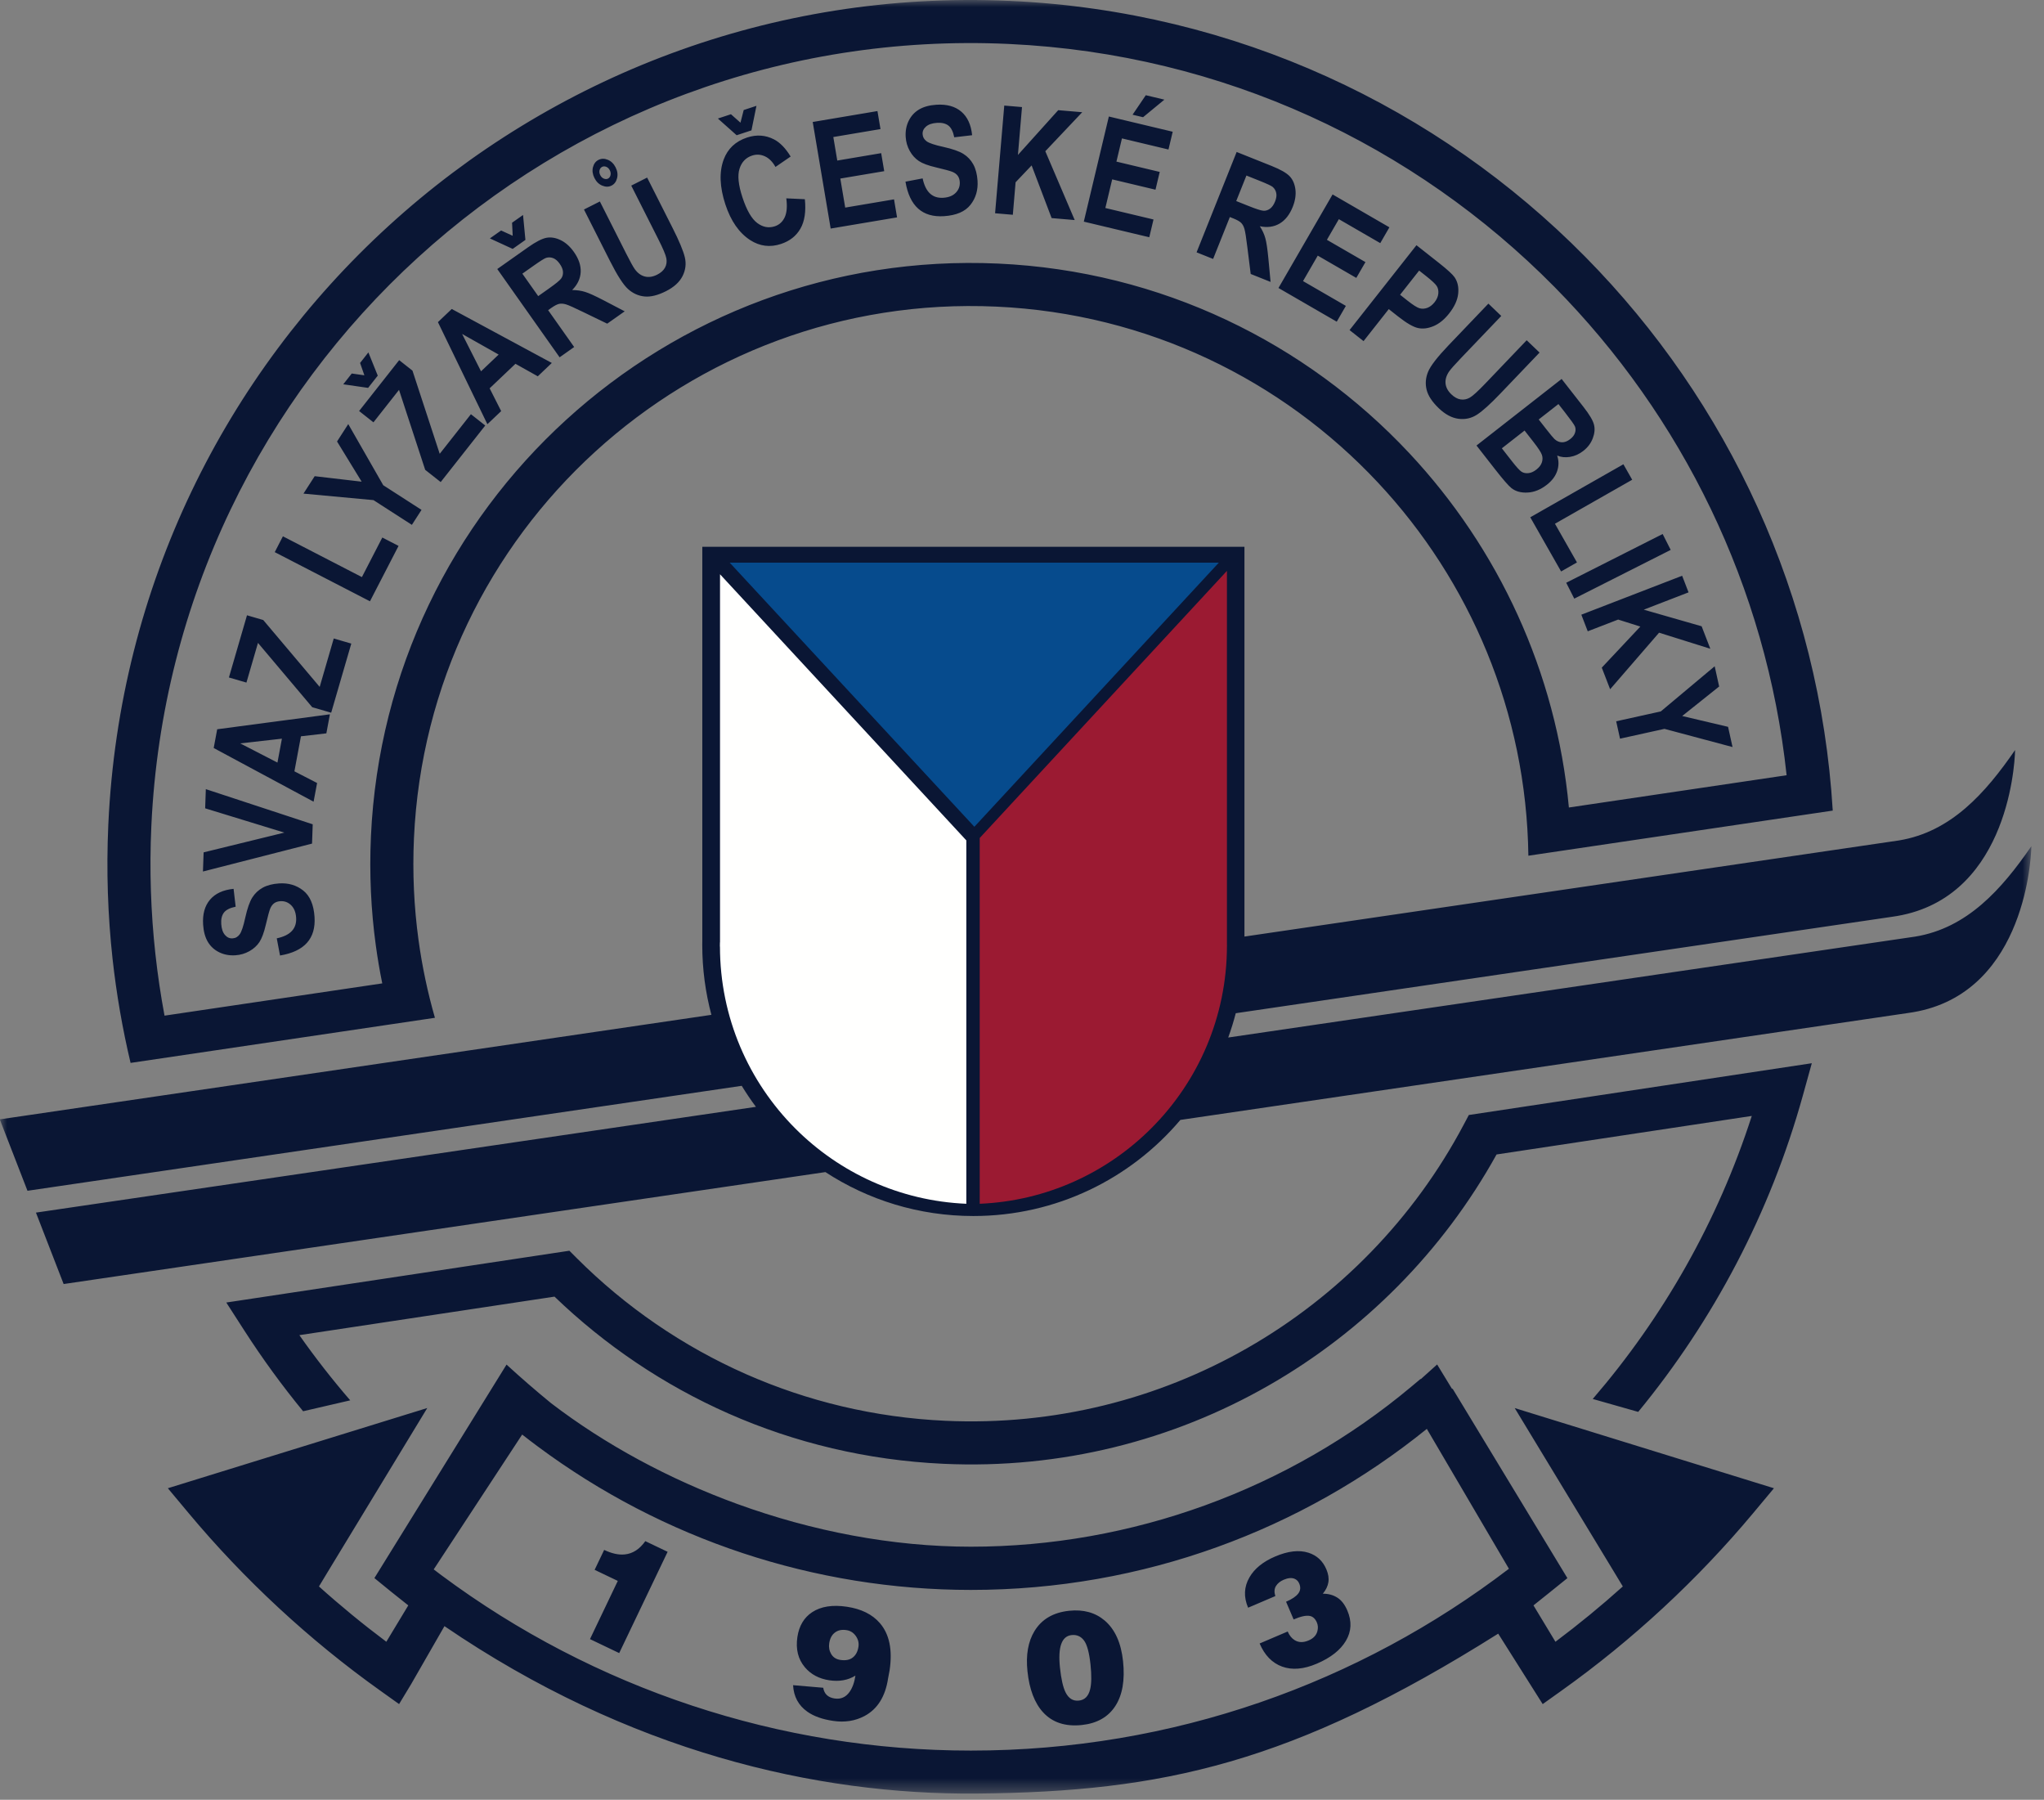
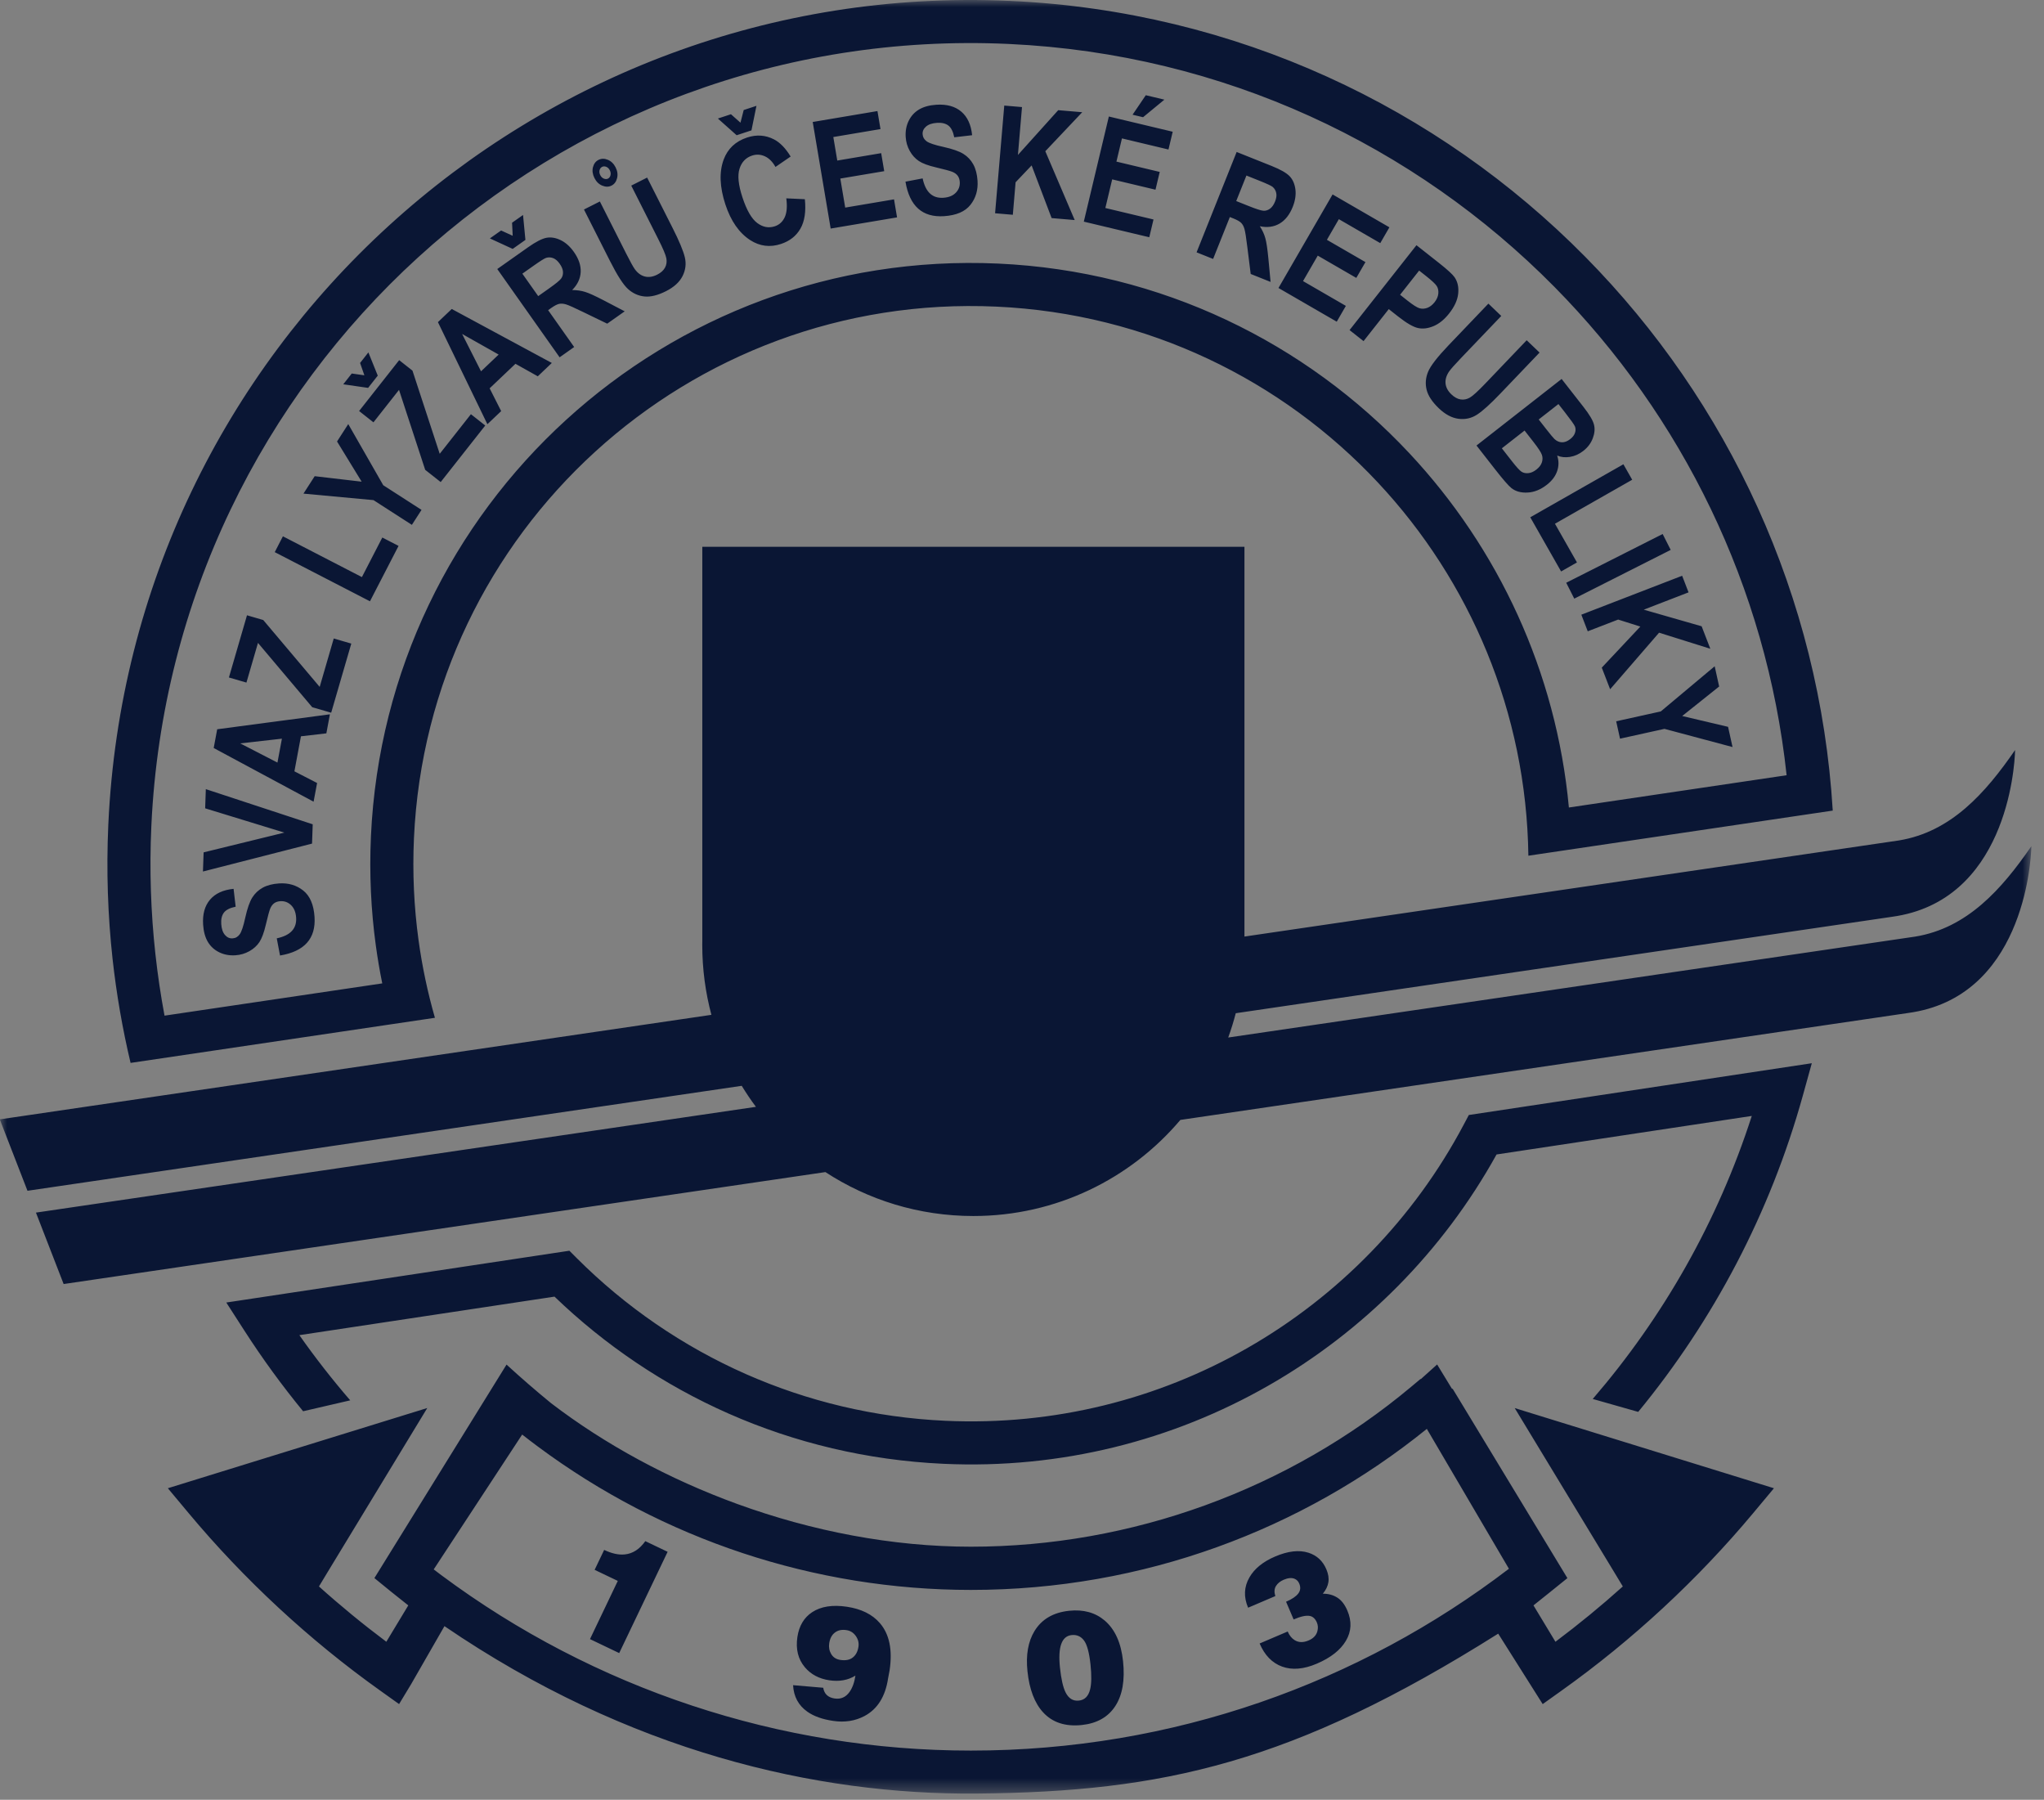
<svg xmlns="http://www.w3.org/2000/svg" xmlns:xlink="http://www.w3.org/1999/xlink" width="142px" height="125px" viewBox="0 0 142 125" version="1.1">
  <rect x="0" y="0" width="142" height="125" fill="#808080" stroke="none" />
  <title>barva_pos</title>
  <defs>
    <polygon id="path-1" points="0 0 141.122 0 141.122 124.557 0 124.557" />
  </defs>
  <g id="Page-1" stroke="none" stroke-width="1" fill="none" fill-rule="evenodd">
    <g id="barva_pos">
      <g id="Group-3">
        <mask id="mask-2" fill="white">
          <use xlink:href="#path-1" />
        </mask>
        <g id="Clip-2" />
        <path d="M2.497,84.22 C19.17,81.77 35.843,79.322 52.516,76.874 C52.165,76.405 51.836,75.916 51.529,75.414 L1.909,82.704 L-0.015,77.744 C16.464,75.322 32.943,72.902 49.422,70.484 C49.009,68.933 48.787,67.304 48.787,65.623 C48.787,65.528 48.789,65.432 48.791,65.336 L48.791,37.978 L86.454,37.978 L86.454,65.048 C101.612,62.824 116.769,60.598 131.926,58.371 C135.53,57.779 137.915,55.106 139.991,52.094 C139.965,53.428 139.312,62.602 131.441,63.675 L85.85,70.372 C85.702,70.946 85.526,71.509 85.326,72.06 C101.236,69.724 117.147,67.388 133.057,65.05 C136.662,64.458 139.046,61.785 141.122,58.773 C141.096,60.108 140.444,69.282 132.572,70.354 L82.002,77.783 C78.548,81.865 73.387,84.457 67.621,84.457 C63.828,84.457 60.298,83.335 57.342,81.406 L4.421,89.181 L2.497,84.22 Z M13.81,102.699 L29.683,97.792 L22.786,109.146 L22.159,110.185 C23.654,111.529 25.216,112.81 26.839,114.026 L27.527,112.887 L28.364,111.5 C27.576,110.873 26.784,110.248 26.01,109.604 L35.19,94.776 C36.193,95.695 37.222,96.587 38.276,97.45 C42.033,100.325 46.471,102.73 51.223,104.458 C56.417,106.346 61.986,107.424 67.449,107.424 C73.026,107.424 78.546,106.431 83.734,104.545 C88.925,102.658 93.793,99.874 98.064,96.295 L98.686,95.774 L98.71,95.782 C99.091,95.447 99.467,95.11 99.84,94.768 L100.864,96.447 L100.924,96.465 L108.89,109.607 C108.51,109.923 106.533,111.5 106.533,111.5 L107.371,112.887 L108.059,114.027 C109.682,112.811 111.244,111.529 112.74,110.185 L112.114,109.148 L105.23,97.796 L123.239,103.364 L121.798,105.09 C119.87,107.399 117.777,109.599 115.535,111.677 C113.302,113.746 110.948,115.665 108.488,117.418 L107.173,118.356 L104.083,113.463 C89.793,122.463 80.785,124.454 67.857,124.57 C56.71,124.67 43.653,121.661 30.877,112.942 L28.561,116.972 L27.725,118.355 L26.411,117.417 C23.951,115.664 21.597,113.745 19.364,111.676 C17.122,109.598 15.029,107.398 13.102,105.089 L11.661,103.364 L13.81,102.699 Z M99.125,99.241 C90.466,106.237 79.447,110.426 67.449,110.426 C62.027,110.426 56.676,109.551 51.592,107.868 C46.514,106.186 41.698,103.691 37.342,100.45 C36.982,100.183 36.627,99.91 36.276,99.635 L30.131,109.001 C30.31,109.138 30.49,109.274 30.67,109.409 C35.98,113.359 41.863,116.404 48.077,118.461 C54.286,120.518 60.823,121.585 67.45,121.585 C81.505,121.585 94.46,116.879 104.827,108.956 L99.125,99.242 L99.125,99.241 Z M69.352,18.307 C80.67,18.825 90.73,23.808 97.908,31.476 C104.079,38.07 108.118,46.65 108.993,56.084 L124.119,53.843 C122.714,40.743 116.84,28.889 107.992,19.929 C98.287,10.1 85.003,3.753 70.123,3.055 L70.123,3.057 L70.122,3.057 L70.058,3.052 C54.335,2.332 39.808,8.054 29.032,17.888 C18.272,27.706 11.253,41.622 10.517,57.313 L10.52,57.313 L10.52,57.313 L10.514,57.378 C10.376,60.389 10.476,63.364 10.798,66.281 C10.956,67.72 11.168,69.141 11.43,70.541 L26.556,68.3 C26.381,67.441 26.233,66.573 26.113,65.697 C25.772,63.218 25.651,60.673 25.769,58.084 C26.296,46.57 31.439,36.361 39.327,29.164 C47.212,21.968 57.844,17.781 69.352,18.307 Z M106.179,59.432 C106.046,49.469 102.119,40.344 95.727,33.515 C89.068,26.4 79.731,21.776 69.224,21.296 C58.539,20.806 48.666,24.696 41.342,31.379 C34.02,38.06 29.246,47.533 28.758,58.213 C28.648,60.623 28.76,62.991 29.077,65.298 C29.33,67.141 29.713,68.942 30.215,70.69 L9.071,73.823 C8.51,71.458 8.091,69.05 7.821,66.609 C7.488,63.574 7.382,60.47 7.523,57.313 L7.52,57.313 L7.52,57.313 L7.526,57.248 C8.284,40.698 15.676,26.021 27.016,15.673 C38.34,5.341 53.601,-0.678 70.122,0.061 L70.122,0.057 L70.123,0.057 L70.187,0.063 C85.882,0.781 99.893,7.469 110.125,17.831 C120.054,27.887 126.424,41.41 127.324,56.299 L106.179,59.432 Z M103.968,80.182 C100.248,86.898 94.735,92.457 88.106,96.243 C81.479,100.029 73.734,102.042 65.546,101.667 C60.237,101.424 55.209,100.203 50.63,98.185 C46.112,96.194 42.022,93.425 38.523,90.056 L20.797,92.731 C21.899,94.299 23.079,95.811 24.331,97.259 L21.058,98.017 C19.591,96.23 18.227,94.358 16.973,92.41 L15.721,90.465 L39.555,86.868 L40.09,87.403 C43.444,90.752 47.418,93.495 51.837,95.443 C56.095,97.319 60.759,98.454 65.674,98.679 C73.28,99.027 80.474,97.157 86.629,93.642 C92.984,90.012 98.233,84.626 101.685,78.114 L102.042,77.441 L125.869,73.845 L125.252,76.071 C122.982,84.257 119.03,91.711 113.809,98.061 L110.65,97.163 C115.54,91.489 119.338,84.832 121.699,77.506 L103.968,80.182 Z M41.972,107.647 C42.495,107.897 42.967,108.002 43.388,107.962 C43.952,107.911 44.432,107.602 44.831,107.038 L46.381,107.779 L43.017,114.813 L40.987,113.842 L42.919,109.8 L41.31,109.031 L41.972,107.647 Z M55.096,117.042 L57.191,117.221 C57.259,117.649 57.523,117.898 57.981,117.966 C58.412,118.03 58.757,117.879 59.016,117.515 C59.22,117.231 59.357,116.851 59.428,116.378 C58.911,116.697 58.308,116.805 57.62,116.703 C56.903,116.596 56.336,116.295 55.918,115.8 C55.445,115.239 55.27,114.539 55.395,113.7 C55.511,112.925 55.853,112.349 56.422,111.972 C57.032,111.572 57.835,111.446 58.831,111.594 C59.835,111.744 60.6,112.122 61.125,112.73 C61.788,113.496 62.014,114.59 61.802,116.011 L61.699,116.557 C61.51,117.828 60.961,118.705 60.054,119.187 C59.402,119.53 58.678,119.642 57.881,119.523 C57.128,119.412 56.53,119.198 56.086,118.882 C55.469,118.446 55.139,117.833 55.096,117.042 Z M58.799,113.217 C58.476,113.168 58.209,113.226 57.997,113.391 C57.787,113.553 57.656,113.801 57.607,114.133 C57.566,114.408 57.613,114.659 57.747,114.884 C57.883,115.111 58.094,115.245 58.38,115.288 C58.746,115.342 59.035,115.287 59.246,115.118 C59.458,114.952 59.589,114.702 59.639,114.37 C59.678,114.103 59.617,113.854 59.453,113.624 C59.289,113.392 59.071,113.257 58.799,113.217 Z M74.272,111.875 C75.267,111.77 76.092,111.997 76.749,112.556 C77.462,113.167 77.886,114.108 78.02,115.378 C78.159,116.693 77.978,117.732 77.479,118.496 C76.981,119.26 76.204,119.698 75.152,119.809 C74.013,119.929 73.118,119.637 72.468,118.931 C71.875,118.286 71.512,117.334 71.38,116.079 C71.26,114.945 71.424,114.01 71.871,113.278 C72.375,112.458 73.176,111.991 74.272,111.875 Z M74.45,113.562 C73.757,113.635 73.487,114.387 73.637,115.819 C73.721,116.614 73.851,117.188 74.027,117.542 C74.24,117.966 74.547,118.156 74.952,118.113 C75.355,118.071 75.616,117.81 75.733,117.329 C75.83,116.94 75.839,116.369 75.76,115.617 C75.671,114.779 75.52,114.217 75.303,113.933 C75.087,113.648 74.803,113.525 74.45,113.562 Z M86.708,111.661 C86.39,110.914 86.42,110.211 86.802,109.552 C87.151,108.946 87.745,108.464 88.585,108.106 C89.479,107.724 90.248,107.636 90.896,107.841 C91.479,108.026 91.894,108.408 92.142,108.989 C92.282,109.315 92.329,109.617 92.285,109.891 C92.241,110.167 92.112,110.432 91.898,110.689 C92.275,110.686 92.608,110.774 92.898,110.956 C93.188,111.135 93.423,111.438 93.602,111.858 C93.922,112.608 93.889,113.305 93.504,113.957 C93.12,114.607 92.444,115.138 91.477,115.55 C90.57,115.937 89.769,116.004 89.075,115.753 C88.38,115.501 87.858,114.966 87.508,114.146 L89.458,113.314 C89.575,113.587 89.736,113.787 89.939,113.913 C90.217,114.085 90.54,114.093 90.907,113.937 C91.241,113.795 91.445,113.582 91.52,113.295 C91.578,113.08 91.567,112.879 91.487,112.691 C91.374,112.429 91.211,112.276 90.996,112.234 C90.745,112.182 90.37,112.263 89.87,112.476 L89.345,111.246 C89.751,111.072 90.034,110.882 90.191,110.678 C90.348,110.473 90.37,110.241 90.259,109.981 C90.192,109.821 90.082,109.71 89.929,109.649 C89.729,109.569 89.479,109.592 89.179,109.72 C88.939,109.823 88.76,109.967 88.643,110.156 C88.527,110.343 88.511,110.577 88.599,110.854 L86.708,111.661 Z M19.454,66.364 L19.227,65.171 C20.175,64.972 20.622,64.493 20.573,63.734 C20.548,63.358 20.431,63.069 20.221,62.866 C20.012,62.664 19.762,62.572 19.473,62.591 C19.302,62.602 19.162,62.65 19.046,62.733 C18.933,62.816 18.843,62.938 18.776,63.096 C18.709,63.254 18.605,63.636 18.464,64.237 C18.338,64.776 18.191,65.174 18.021,65.433 C17.849,65.689 17.616,65.901 17.322,66.065 C17.026,66.23 16.704,66.325 16.353,66.348 C15.945,66.375 15.571,66.307 15.233,66.142 C14.894,65.977 14.63,65.737 14.441,65.42 C14.253,65.103 14.143,64.704 14.111,64.223 C14.064,63.499 14.222,62.921 14.588,62.489 C14.953,62.057 15.5,61.806 16.227,61.733 L16.372,62.974 C15.976,63.054 15.704,63.192 15.557,63.383 C15.41,63.576 15.347,63.838 15.37,64.175 C15.391,64.509 15.478,64.763 15.628,64.936 C15.777,65.108 15.954,65.187 16.16,65.173 C16.363,65.16 16.526,65.065 16.653,64.891 C16.78,64.716 16.91,64.327 17.04,63.729 C17.182,63.092 17.344,62.63 17.525,62.34 C17.707,62.049 17.949,61.82 18.253,61.652 C18.559,61.485 18.936,61.387 19.387,61.357 C20.035,61.314 20.596,61.479 21.063,61.849 C21.532,62.22 21.795,62.832 21.851,63.683 C21.951,65.188 21.151,66.08 19.454,66.364 Z M21.678,58.591 L14.099,60.53 L14.146,59.2 L19.754,57.827 L14.253,56.141 L14.299,54.809 L21.725,57.251 L21.678,58.591 Z M22.92,49.611 L22.673,50.934 L20.907,51.139 L20.453,53.571 L22.029,54.383 L21.786,55.681 L14.846,51.952 L15.089,50.65 L22.92,49.611 Z M19.585,51.304 L16.689,51.631 L19.275,52.964 L19.585,51.304 Z M23.008,49.501 L21.691,49.119 L17.922,44.652 L17.12,47.408 L15.903,47.053 L17.159,42.734 L18.288,43.063 L22.209,47.708 L23.186,44.345 L24.405,44.7 L23.008,49.501 Z M25.702,41.762 L19.087,38.348 L19.654,37.249 L25.142,40.081 L26.56,37.333 L27.688,37.915 L25.702,41.762 Z M28.614,36.453 L25.946,34.735 L21.082,34.284 L21.862,33.073 L25.125,33.454 L23.415,30.663 L24.194,29.454 L26.625,33.701 L29.284,35.413 L28.614,36.453 Z M30.616,33.481 L29.539,32.632 L27.72,27.078 L25.944,29.332 L24.947,28.547 L27.731,25.014 L28.655,25.742 L30.548,31.519 L32.715,28.768 L33.711,29.553 L30.616,33.481 Z M23.847,26.691 L24.437,25.942 L25.314,26.066 L25.015,25.209 L25.592,24.476 L26.244,26.089 L25.573,26.94 L23.847,26.691 Z M38.336,25.209 L37.361,26.136 L35.81,25.267 L34.016,26.971 L34.817,28.553 L33.86,29.463 L30.423,22.373 L31.384,21.46 L38.336,25.209 Z M34.642,24.626 L32.104,23.194 L33.418,25.789 L34.642,24.626 Z M38.877,24.817 L34.546,18.685 L36.683,17.176 C37.23,16.79 37.659,16.57 37.972,16.514 C38.283,16.458 38.61,16.514 38.952,16.679 C39.295,16.846 39.6,17.118 39.867,17.496 C40.206,17.975 40.364,18.444 40.341,18.899 C40.318,19.354 40.121,19.768 39.75,20.143 C40.078,20.146 40.38,20.189 40.652,20.275 C40.926,20.36 41.355,20.555 41.94,20.86 L43.399,21.623 L42.184,22.48 L40.506,21.668 C39.901,21.372 39.508,21.197 39.327,21.142 C39.146,21.088 38.986,21.075 38.848,21.104 C38.709,21.132 38.523,21.229 38.289,21.394 L38.079,21.542 L39.888,24.102 L38.877,24.817 Z M37.39,20.566 L38.143,20.034 C38.604,19.708 38.883,19.481 38.979,19.351 C39.077,19.223 39.12,19.07 39.112,18.891 C39.104,18.713 39.027,18.522 38.882,18.318 C38.744,18.122 38.595,17.993 38.433,17.93 C38.27,17.866 38.107,17.86 37.941,17.909 C37.826,17.946 37.539,18.124 37.084,18.446 L36.289,19.007 L37.39,20.566 Z M34.032,16.558 L34.812,16.008 L35.618,16.376 L35.574,15.469 L36.336,14.931 L36.502,16.662 L35.617,17.287 L34.032,16.558 Z M40.569,14.551 L41.674,13.993 L43.505,17.618 C43.789,18.181 43.989,18.54 44.103,18.698 C44.301,18.968 44.533,19.137 44.8,19.205 C45.067,19.272 45.353,19.229 45.657,19.075 C45.914,18.946 46.094,18.782 46.201,18.585 C46.305,18.389 46.336,18.177 46.293,17.944 C46.251,17.71 46.061,17.26 45.724,16.594 L43.854,12.891 L44.958,12.334 L46.736,15.852 C47.19,16.75 47.469,17.424 47.577,17.872 C47.683,18.322 47.629,18.756 47.418,19.175 C47.206,19.593 46.825,19.942 46.273,20.221 C45.699,20.511 45.199,20.634 44.773,20.591 C44.347,20.548 43.967,20.377 43.634,20.078 C43.3,19.777 42.881,19.125 42.375,18.124 L40.569,14.551 Z M42.768,11.625 C42.897,11.881 42.931,12.13 42.869,12.375 C42.808,12.619 42.68,12.792 42.485,12.89 C42.29,12.989 42.075,12.99 41.843,12.894 C41.608,12.799 41.428,12.623 41.299,12.368 C41.168,12.109 41.133,11.858 41.193,11.616 C41.255,11.374 41.384,11.203 41.581,11.103 C41.777,11.005 41.991,11.002 42.223,11.097 C42.455,11.19 42.637,11.366 42.768,11.625 Z M42.366,11.829 C42.306,11.71 42.223,11.629 42.118,11.586 C42.012,11.544 41.915,11.545 41.828,11.59 C41.74,11.634 41.681,11.711 41.653,11.821 C41.624,11.931 41.641,12.046 41.701,12.165 C41.759,12.28 41.841,12.36 41.947,12.404 C42.054,12.448 42.151,12.448 42.239,12.404 C42.327,12.36 42.385,12.281 42.412,12.169 C42.44,12.057 42.424,11.944 42.366,11.829 Z M54.625,13.776 L55.915,13.836 C56.002,14.696 55.897,15.378 55.604,15.885 C55.311,16.392 54.863,16.744 54.257,16.944 C53.495,17.195 52.781,17.105 52.115,16.675 C51.348,16.177 50.773,15.352 50.394,14.202 C49.995,12.987 49.955,11.946 50.276,11.078 C50.558,10.325 51.1,9.815 51.903,9.551 C52.558,9.335 53.18,9.378 53.769,9.68 C54.188,9.896 54.575,10.293 54.927,10.872 L53.874,11.594 C53.672,11.234 53.426,10.988 53.136,10.856 C52.845,10.723 52.549,10.706 52.247,10.806 C51.815,10.949 51.525,11.252 51.377,11.717 C51.226,12.182 51.295,12.846 51.579,13.709 C51.874,14.605 52.217,15.198 52.607,15.489 C52.997,15.78 53.403,15.856 53.829,15.716 C54.139,15.614 54.368,15.404 54.516,15.089 C54.662,14.772 54.7,14.334 54.625,13.776 Z M49.873,8.233 L50.78,7.934 L51.442,8.521 L51.666,7.642 L52.552,7.35 L52.205,9.054 L51.176,9.393 L49.873,8.233 Z M57.708,15.874 L56.461,8.472 L60.958,7.714 L61.169,8.965 L57.892,9.517 L58.167,11.151 L61.217,10.637 L61.428,11.888 L58.378,12.402 L58.718,14.418 L62.109,13.846 L62.32,15.098 L57.708,15.874 Z M62.904,12.617 L64.097,12.391 C64.296,13.338 64.775,13.786 65.534,13.736 C65.911,13.711 66.199,13.594 66.402,13.385 C66.604,13.175 66.696,12.926 66.677,12.636 C66.665,12.465 66.618,12.325 66.535,12.209 C66.452,12.096 66.331,12.006 66.172,11.939 C66.014,11.873 65.632,11.768 65.031,11.627 C64.492,11.502 64.093,11.355 63.835,11.184 C63.579,11.012 63.367,10.779 63.203,10.485 C63.037,10.189 62.943,9.866 62.92,9.516 C62.893,9.108 62.961,8.734 63.126,8.396 C63.291,8.057 63.531,7.793 63.848,7.604 C64.165,7.417 64.564,7.306 65.045,7.275 C65.769,7.227 66.347,7.385 66.779,7.751 C67.211,8.116 67.462,8.663 67.535,9.391 L66.294,9.535 C66.214,9.139 66.077,8.867 65.885,8.72 C65.693,8.574 65.43,8.51 65.093,8.533 C64.758,8.554 64.505,8.641 64.332,8.791 C64.16,8.941 64.081,9.117 64.095,9.323 C64.108,9.526 64.203,9.689 64.377,9.816 C64.552,9.943 64.94,10.073 65.539,10.203 C66.176,10.345 66.638,10.507 66.928,10.688 C67.219,10.87 67.449,11.113 67.616,11.417 C67.783,11.723 67.881,12.1 67.911,12.55 C67.954,13.198 67.789,13.759 67.419,14.226 C67.047,14.696 66.436,14.958 65.585,15.014 C64.081,15.114 63.187,14.314 62.904,12.617 Z M69.13,14.812 L69.768,7.332 L71,7.437 L70.717,10.761 L73.516,7.652 L75.184,7.794 L72.62,10.504 L74.662,15.284 L73.058,15.147 L71.668,11.489 L70.555,12.66 L70.363,14.917 L69.13,14.812 Z M75.294,15.394 L77.034,8.092 L81.47,9.15 L81.176,10.384 L77.944,9.613 L77.56,11.224 L80.568,11.941 L80.274,13.175 L77.265,12.458 L76.791,14.447 L80.136,15.244 L79.842,16.478 L75.294,15.394 Z M78.681,7.968 L79.6,6.613 L80.892,6.921 L79.411,8.141 L78.681,7.968 Z M83.128,17.526 L85.912,10.555 L88.342,11.526 C88.963,11.774 89.381,12.014 89.599,12.246 C89.816,12.477 89.946,12.782 89.995,13.159 C90.041,13.536 89.98,13.941 89.808,14.371 C89.59,14.916 89.283,15.303 88.889,15.532 C88.495,15.76 88.039,15.821 87.524,15.714 C87.7,15.99 87.828,16.267 87.904,16.542 C87.982,16.818 88.051,17.284 88.115,17.941 L88.269,19.58 L86.888,19.028 L86.656,17.178 C86.576,16.51 86.508,16.084 86.454,15.903 C86.403,15.722 86.326,15.58 86.226,15.48 C86.127,15.379 85.945,15.276 85.678,15.169 L85.44,15.074 L84.277,17.985 L83.128,17.526 Z M85.883,13.964 L86.741,14.306 C87.264,14.516 87.606,14.626 87.768,14.636 C87.929,14.648 88.081,14.601 88.226,14.497 C88.37,14.393 88.49,14.224 88.582,13.992 C88.67,13.77 88.699,13.574 88.662,13.404 C88.627,13.233 88.544,13.093 88.412,12.98 C88.319,12.903 88.013,12.76 87.495,12.553 L86.591,12.192 L85.883,13.964 Z M88.818,20.002 L92.577,13.504 L96.524,15.788 L95.889,16.886 L93.012,15.222 L92.182,16.656 L94.86,18.204 L94.224,19.302 L91.547,17.754 L90.524,19.523 L93.5,21.245 L92.865,22.343 L88.818,20.002 Z M93.756,22.926 L98.404,17.031 L99.972,18.267 C100.556,18.728 100.917,19.059 101.052,19.257 C101.268,19.574 101.35,19.954 101.302,20.399 C101.255,20.843 101.046,21.301 100.675,21.77 C100.339,22.196 99.976,22.49 99.589,22.651 C99.201,22.813 98.84,22.856 98.507,22.782 C98.173,22.708 97.711,22.439 97.12,21.974 L96.48,21.469 L94.728,23.692 L93.756,22.926 Z M98.59,18.793 L97.266,20.472 L97.807,20.9 C98.17,21.185 98.439,21.355 98.609,21.407 C98.78,21.459 98.959,21.452 99.148,21.385 C99.337,21.316 99.507,21.185 99.661,20.992 C99.815,20.796 99.903,20.596 99.922,20.393 C99.942,20.191 99.907,20.016 99.816,19.871 C99.725,19.726 99.476,19.491 99.066,19.168 L98.59,18.793 Z M103.401,21.088 L104.296,21.944 L101.489,24.879 C101.053,25.335 100.781,25.642 100.671,25.803 C100.482,26.079 100.4,26.354 100.424,26.629 C100.451,26.903 100.586,27.158 100.833,27.393 C101.041,27.593 101.255,27.708 101.475,27.743 C101.695,27.776 101.907,27.734 102.112,27.616 C102.318,27.499 102.678,27.169 103.194,26.63 L106.061,23.632 L106.956,24.487 L104.231,27.336 C103.536,28.063 102.995,28.552 102.606,28.802 C102.218,29.052 101.792,29.146 101.327,29.087 C100.862,29.027 100.405,28.784 99.957,28.356 C99.493,27.911 99.21,27.482 99.108,27.065 C99.007,26.65 99.041,26.235 99.212,25.821 C99.385,25.405 99.86,24.793 100.634,23.982 L103.401,21.088 Z M108.488,26.32 L110.009,28.265 C110.423,28.795 110.667,29.206 110.738,29.498 C110.811,29.79 110.782,30.105 110.652,30.444 C110.523,30.785 110.304,31.075 109.995,31.317 C109.711,31.54 109.403,31.678 109.075,31.732 C108.745,31.786 108.448,31.755 108.18,31.64 C108.301,32.004 108.3,32.364 108.178,32.719 C108.057,33.074 107.82,33.389 107.465,33.667 C107.034,34.004 106.59,34.185 106.131,34.209 C105.673,34.234 105.298,34.132 105.007,33.905 C104.805,33.746 104.424,33.31 103.865,32.594 L102.575,30.943 L108.488,26.32 Z M108.267,28.063 L106.896,29.135 L107.404,29.784 C107.709,30.174 107.904,30.41 107.99,30.491 C108.147,30.638 108.321,30.714 108.509,30.719 C108.698,30.725 108.89,30.65 109.087,30.496 C109.263,30.359 109.375,30.209 109.423,30.047 C109.473,29.884 109.467,29.738 109.409,29.606 C109.35,29.477 109.118,29.151 108.712,28.631 L108.267,28.063 Z M105.914,29.903 L104.336,31.137 L105.048,32.048 C105.36,32.447 105.582,32.687 105.712,32.769 C105.842,32.848 105.998,32.88 106.18,32.861 C106.362,32.844 106.548,32.761 106.735,32.614 C106.929,32.463 107.055,32.298 107.116,32.117 C107.175,31.937 107.177,31.761 107.117,31.588 C107.057,31.415 106.864,31.119 106.535,30.698 L105.914,29.903 Z M106.31,35.927 L112.78,32.245 L113.391,33.32 L108.025,36.375 L109.554,39.063 L108.452,39.69 L106.31,35.927 Z M108.808,40.474 L115.508,37.089 L116.066,38.193 L109.367,41.578 L108.808,40.474 Z M109.858,42.692 L116.861,39.988 L117.306,41.142 L114.194,42.344 L118.215,43.497 L118.819,45.059 L115.259,43.942 L111.858,47.871 L111.278,46.37 L113.957,43.518 L112.416,43.031 L110.303,43.846 L109.858,42.692 Z M112.279,50.096 L115.378,49.411 L119.122,46.275 L119.432,47.681 L116.865,49.73 L120.051,50.481 L120.362,51.885 L115.633,50.622 L112.546,51.304 L112.279,50.096 L112.279,50.096 Z" id="Fill-1" fill="#0A1634" mask="url(#mask-2)" />
      </g>
-       <path d="M85.238,39.649 L68.062,58.202 L68.062,83.607 C72.712,83.41 76.903,81.445 79.98,78.366 C83.229,75.118 85.238,70.629 85.238,65.672 L85.245,65.672 L85.245,65.667 L85.238,65.648 L85.238,39.649" id="Fill-4" fill="#9B1A32" />
-       <polyline id="Fill-5" fill="#064B8D" points="50.694 39.08 67.691 57.423 84.673 39.08 50.694 39.08" />
-       <path d="M67.132,83.607 L67.132,58.368 L50.021,39.885 L50.021,65.438 L50.015,65.462 L50.014,65.544 L50.011,65.735 L50.017,65.735 C50.017,70.675 52.02,75.148 55.257,78.385 C58.323,81.452 62.5,83.41 67.132,83.607" id="Fill-6" fill="#FFFFFE" />
    </g>
  </g>
</svg>